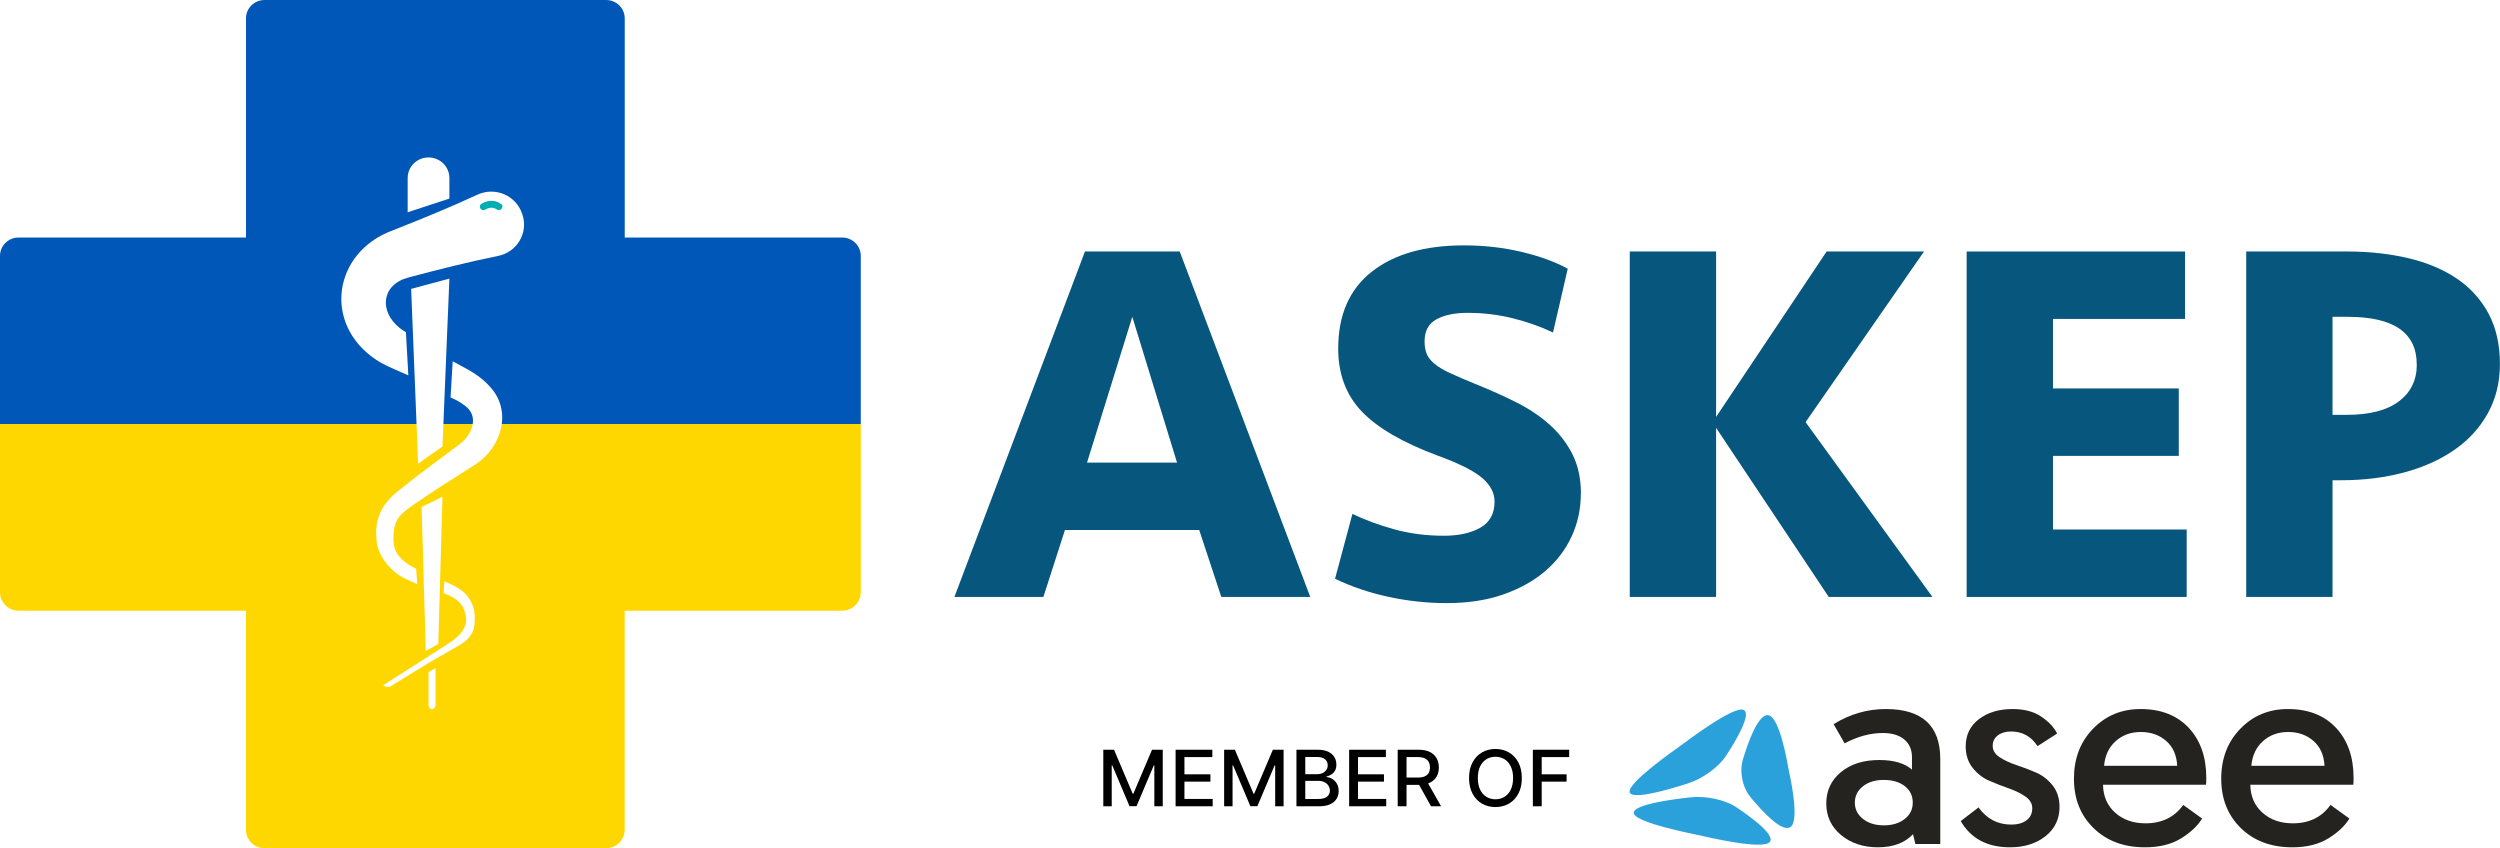
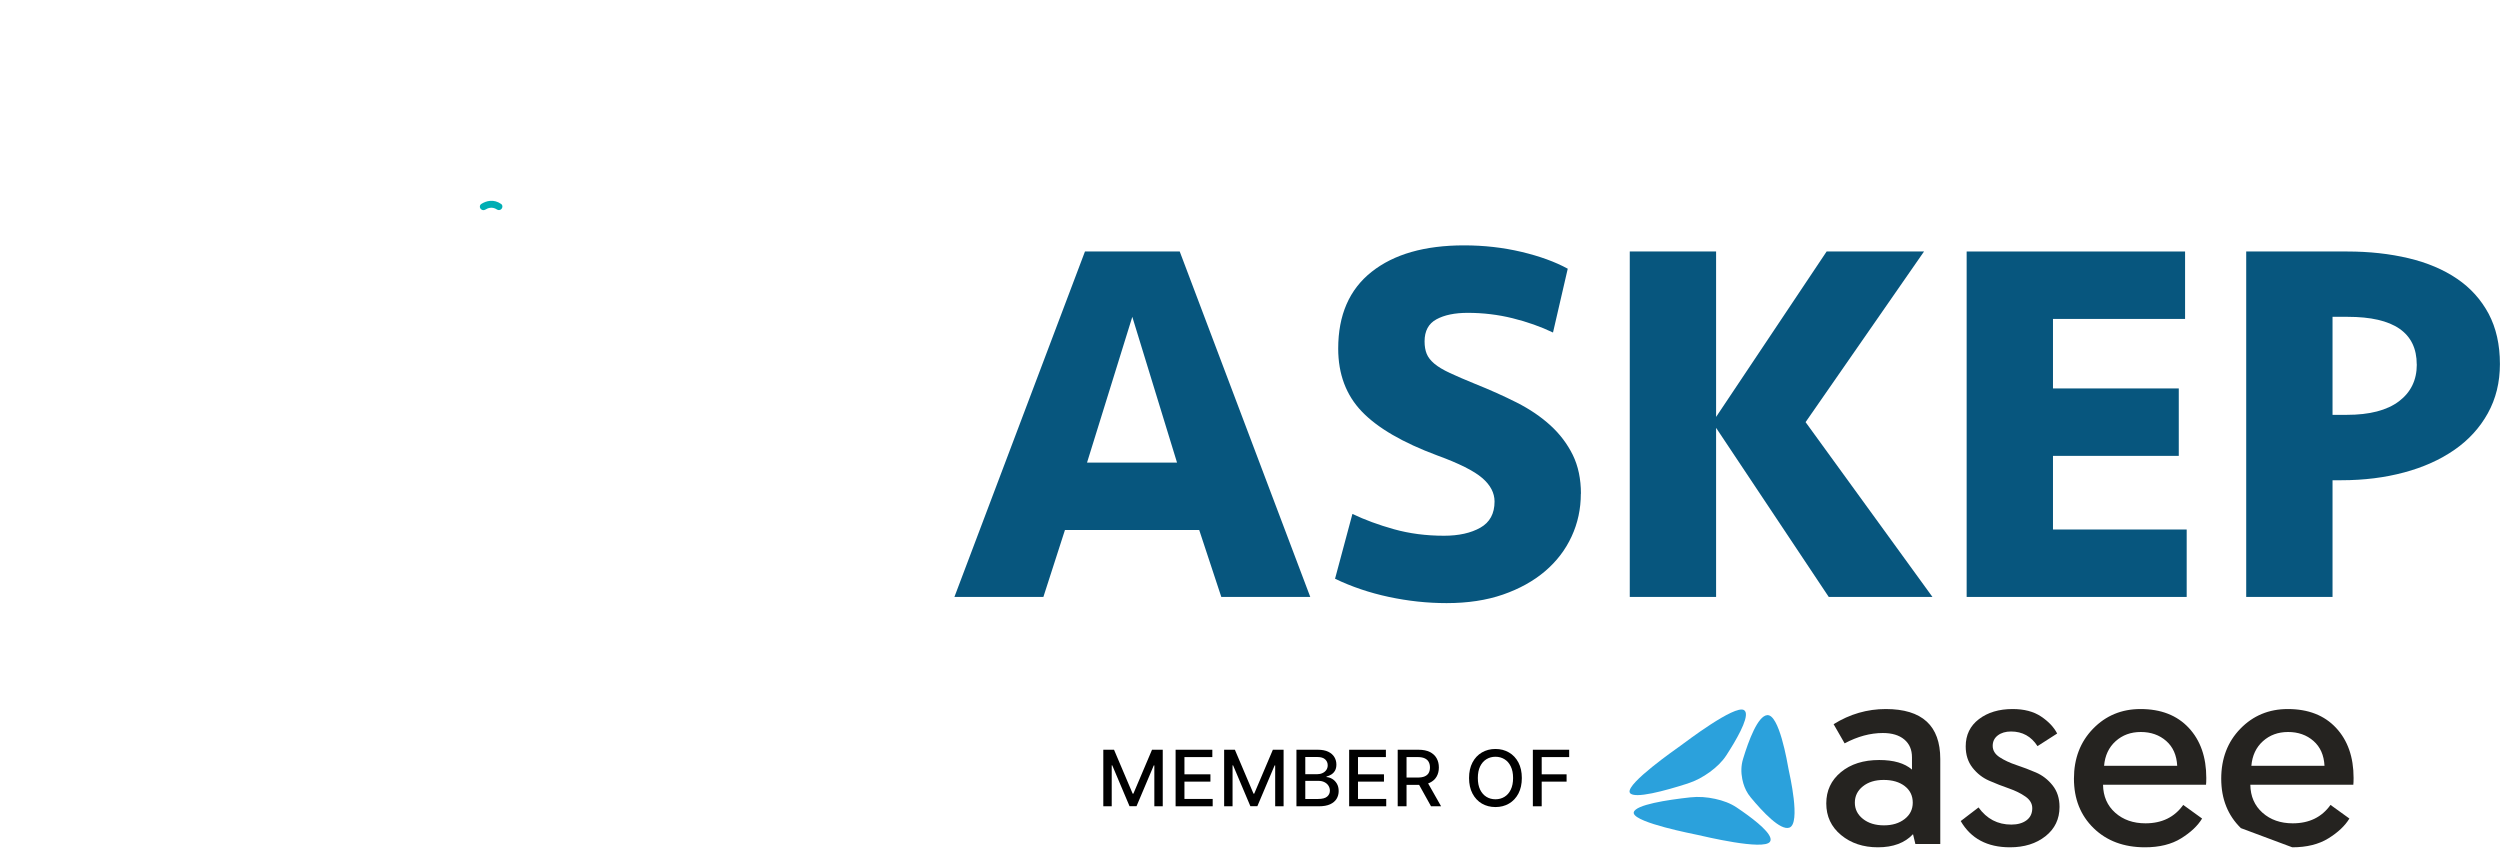
<svg xmlns="http://www.w3.org/2000/svg" width="224" height="76" viewBox="0 0 224 76" fill="none">
  <path d="M159.644 66.176C159.317 65.056 158.874 64.034 158.344 64.076C157.502 64.143 156.681 66.341 156.179 67.996C155.991 68.613 155.991 69.21 156.108 69.805C156.133 69.933 156.164 70.06 156.2 70.184C156.331 70.634 156.539 71.054 156.856 71.439C157.944 72.755 159.53 74.439 160.328 74.156C161.374 73.786 160.339 69.341 160.255 68.92C160.212 68.701 159.996 67.383 159.644 66.176Z" fill="#2BA1DC" />
  <path d="M156.412 63.83C156.386 63.74 156.337 63.67 156.262 63.624C155.44 63.118 151.001 66.507 150.574 66.817C150.159 67.119 145.774 70.16 146.016 70.987C146.023 71.012 146.034 71.034 146.049 71.055C146.459 71.6 149.187 70.853 151.196 70.209C151.944 69.969 152.596 69.611 153.199 69.173C153.801 68.734 154.31 68.248 154.684 67.671C155.568 66.308 156.608 64.504 156.412 63.83Z" fill="#2BA1DC" />
  <path d="M158.625 75.07C158.417 74.357 156.87 73.198 155.605 72.349C155.043 71.972 154.391 71.733 153.672 71.577C152.953 71.421 152.218 71.358 151.438 71.444C149.349 71.674 146.558 72.105 146.387 72.774C146.378 72.813 146.379 72.852 146.39 72.891C146.638 73.741 151.662 74.711 152.149 74.817C152.659 74.928 158.021 76.225 158.586 75.424C158.655 75.325 158.665 75.206 158.625 75.07Z" fill="#2BA1DC" />
  <path d="M163.634 71.984C163.634 70.839 164.072 69.905 164.949 69.181C165.825 68.458 166.968 68.097 168.378 68.097C169.677 68.097 170.655 68.383 171.313 68.955V67.848C171.313 67.17 171.081 66.638 170.62 66.254C170.158 65.87 169.52 65.678 168.706 65.678C167.579 65.678 166.436 65.987 165.278 66.605L164.291 64.886C165.747 63.982 167.305 63.53 168.965 63.53C172.221 63.53 173.849 65.022 173.849 68.006V75.624H171.618L171.407 74.742C170.671 75.526 169.622 75.918 168.26 75.918C166.945 75.918 165.845 75.552 164.961 74.821C164.076 74.091 163.634 73.145 163.634 71.984ZM166.91 70.459C166.432 70.843 166.194 71.329 166.194 71.917C166.194 72.504 166.436 72.99 166.921 73.374C167.407 73.759 168.033 73.951 168.8 73.951C169.552 73.951 170.17 73.763 170.655 73.386C171.14 73.01 171.383 72.519 171.383 71.917C171.383 71.299 171.144 70.805 170.667 70.436C170.189 70.067 169.559 69.882 168.777 69.882C168.009 69.882 167.387 70.075 166.91 70.459Z" fill="#252320" />
  <path d="M175.68 73.567L177.277 72.346C178.013 73.371 178.991 73.883 180.213 73.883C180.776 73.883 181.23 73.755 181.575 73.499C181.919 73.243 182.091 72.881 182.091 72.414C182.091 72.007 181.888 71.66 181.481 71.374C181.073 71.088 180.577 70.843 179.99 70.639C179.403 70.436 178.815 70.206 178.228 69.95C177.641 69.694 177.144 69.305 176.737 68.786C176.33 68.266 176.127 67.629 176.127 66.876C176.127 65.851 176.522 65.037 177.312 64.434C178.103 63.832 179.109 63.53 180.33 63.53C181.363 63.53 182.212 63.753 182.878 64.197C183.543 64.641 184.025 65.15 184.322 65.723L182.561 66.853C181.997 65.979 181.207 65.542 180.189 65.542C179.704 65.542 179.309 65.659 179.003 65.892C178.698 66.126 178.546 66.439 178.546 66.83C178.546 67.237 178.753 67.576 179.167 67.847C179.582 68.119 180.083 68.353 180.67 68.549C181.257 68.744 181.841 68.966 182.42 69.215C182.999 69.464 183.496 69.848 183.911 70.368C184.326 70.888 184.533 71.532 184.533 72.301C184.533 73.386 184.114 74.26 183.277 74.923C182.439 75.586 181.378 75.918 180.095 75.918C178.06 75.918 176.588 75.134 175.68 73.567Z" fill="#252320" />
  <path d="M187.586 74.2C186.412 73.055 185.825 71.578 185.825 69.769C185.825 67.961 186.396 66.469 187.539 65.293C188.682 64.118 190.099 63.53 191.79 63.53C193.621 63.53 195.061 64.092 196.111 65.214C197.159 66.337 197.684 67.833 197.684 69.701C197.684 69.973 197.676 70.176 197.66 70.311H188.432C188.447 71.351 188.811 72.188 189.524 72.821C190.236 73.454 191.14 73.77 192.236 73.77C193.707 73.77 194.835 73.22 195.617 72.12L197.308 73.341C196.917 73.989 196.29 74.581 195.43 75.115C194.569 75.65 193.488 75.918 192.189 75.918C190.295 75.918 188.761 75.345 187.586 74.2ZM188.526 68.616H195.077C195.03 67.667 194.701 66.925 194.091 66.389C193.481 65.855 192.721 65.587 191.813 65.587C190.921 65.587 190.169 65.862 189.559 66.412C188.948 66.963 188.604 67.697 188.526 68.616Z" fill="#252320" />
-   <path d="M200.784 74.2C199.609 73.055 199.022 71.578 199.022 69.769C199.022 67.961 199.594 66.469 200.737 65.293C201.879 64.118 203.296 63.53 204.987 63.53C206.819 63.53 208.259 64.092 209.308 65.214C210.357 66.337 210.881 67.833 210.881 69.701C210.881 69.973 210.873 70.176 210.858 70.311H201.629C201.644 71.351 202.008 72.188 202.721 72.821C203.433 73.454 204.337 73.77 205.433 73.77C206.904 73.77 208.032 73.22 208.815 72.12L210.506 73.341C210.114 73.989 209.488 74.581 208.627 75.115C207.766 75.65 206.685 75.918 205.386 75.918C203.492 75.918 201.958 75.345 200.784 74.2ZM201.723 68.616H208.275C208.228 67.667 207.899 66.925 207.288 66.389C206.678 65.855 205.918 65.587 205.011 65.587C204.118 65.587 203.367 65.862 202.756 66.412C202.146 66.963 201.801 67.697 201.723 68.616Z" fill="#252320" />
+   <path d="M200.784 74.2C199.609 73.055 199.022 71.578 199.022 69.769C199.022 67.961 199.594 66.469 200.737 65.293C201.879 64.118 203.296 63.53 204.987 63.53C206.819 63.53 208.259 64.092 209.308 65.214C210.357 66.337 210.881 67.833 210.881 69.701C210.881 69.973 210.873 70.176 210.858 70.311H201.629C201.644 71.351 202.008 72.188 202.721 72.821C203.433 73.454 204.337 73.77 205.433 73.77C206.904 73.77 208.032 73.22 208.815 72.12L210.506 73.341C210.114 73.989 209.488 74.581 208.627 75.115C207.766 75.65 206.685 75.918 205.386 75.918ZM201.723 68.616H208.275C208.228 67.667 207.899 66.925 207.288 66.389C206.678 65.855 205.918 65.587 205.011 65.587C204.118 65.587 203.367 65.862 202.756 66.412C202.146 66.963 201.801 67.697 201.723 68.616Z" fill="#252320" />
  <path d="M98.856 67.177H99.817L101.488 71.115H101.55L103.221 67.177H104.182V72.243H103.429V68.577H103.38L101.832 72.236H101.206L99.658 68.575H99.61V72.243H98.856V67.177Z" fill="black" />
  <path d="M105.334 72.243V67.177H108.625V67.835H106.126V69.379H108.454V70.034H106.126V71.585H108.656V72.243H105.334Z" fill="black" />
  <path d="M109.683 67.177H110.645L112.316 71.115H112.377L114.049 67.177H115.01V72.243H114.256V68.577H114.208L112.659 72.236H112.034L110.486 68.575H110.437V72.243H109.683V67.177Z" fill="black" />
  <path d="M116.161 72.243V67.177H118.084C118.456 67.177 118.765 67.237 119.009 67.355C119.254 67.472 119.437 67.632 119.558 67.833C119.679 68.032 119.74 68.257 119.74 68.508C119.74 68.719 119.7 68.897 119.619 69.042C119.539 69.186 119.431 69.301 119.296 69.388C119.163 69.474 119.016 69.537 118.855 69.576V69.626C119.03 69.634 119.2 69.689 119.366 69.789C119.533 69.888 119.671 70.029 119.781 70.212C119.89 70.395 119.945 70.618 119.945 70.88C119.945 71.139 119.882 71.371 119.755 71.578C119.63 71.782 119.437 71.945 119.176 72.065C118.914 72.184 118.58 72.243 118.174 72.243H116.161ZM116.954 71.588H118.097C118.476 71.588 118.748 71.517 118.912 71.375C119.076 71.233 119.158 71.056 119.158 70.843C119.158 70.683 119.116 70.536 119.032 70.403C118.949 70.269 118.829 70.163 118.674 70.084C118.52 70.004 118.337 69.965 118.125 69.965H116.954V71.588ZM116.954 69.369H118.015C118.192 69.369 118.352 69.336 118.494 69.27C118.638 69.204 118.751 69.112 118.835 68.993C118.92 68.872 118.963 68.731 118.963 68.567C118.963 68.358 118.887 68.182 118.735 68.04C118.583 67.899 118.35 67.828 118.035 67.828H116.954V69.369Z" fill="black" />
  <path d="M120.884 72.243V67.177H124.176V67.835H121.676V69.379H124.004V70.034H121.676V71.585H124.206V72.243H120.884Z" fill="black" />
  <path d="M125.234 72.243V67.177H127.105C127.512 67.177 127.849 67.245 128.117 67.38C128.387 67.515 128.589 67.702 128.722 67.942C128.856 68.179 128.922 68.454 128.922 68.765C128.922 69.075 128.855 69.348 128.72 69.584C128.586 69.818 128.385 70 128.115 70.131C127.847 70.261 127.509 70.326 127.102 70.326H125.685V69.668H127.031C127.287 69.668 127.495 69.633 127.656 69.562C127.818 69.491 127.937 69.388 128.012 69.252C128.087 69.117 128.125 68.955 128.125 68.765C128.125 68.574 128.087 68.408 128.01 68.268C127.935 68.128 127.816 68.021 127.653 67.946C127.493 67.871 127.282 67.833 127.02 67.833H126.026V72.243H125.234ZM127.825 69.957L129.122 72.243H128.22L126.949 69.957H127.825Z" fill="black" />
  <path d="M136.356 69.71C136.356 70.251 136.254 70.716 136.049 71.105C135.844 71.493 135.563 71.791 135.206 72.001C134.85 72.208 134.446 72.312 133.993 72.312C133.539 72.312 133.133 72.208 132.776 72.001C132.42 71.791 132.14 71.492 131.935 71.103C131.73 70.713 131.627 70.249 131.627 69.71C131.627 69.169 131.73 68.705 131.935 68.317C132.14 67.928 132.42 67.63 132.776 67.422C133.133 67.213 133.539 67.108 133.993 67.108C134.446 67.108 134.85 67.213 135.206 67.422C135.563 67.63 135.844 67.928 136.049 68.317C136.254 68.705 136.356 69.169 136.356 69.71ZM135.572 69.71C135.572 69.298 135.503 68.951 135.364 68.669C135.228 68.385 135.04 68.171 134.801 68.026C134.563 67.879 134.294 67.805 133.993 67.805C133.691 67.805 133.421 67.879 133.183 68.026C132.946 68.171 132.758 68.385 132.619 68.669C132.482 68.951 132.414 69.298 132.414 69.71C132.414 70.122 132.482 70.47 132.619 70.754C132.758 71.036 132.946 71.25 133.183 71.397C133.421 71.542 133.691 71.615 133.993 71.615C134.294 71.615 134.563 71.542 134.801 71.397C135.04 71.25 135.228 71.036 135.364 70.754C135.503 70.47 135.572 70.122 135.572 69.71Z" fill="black" />
  <path d="M137.344 72.243V67.177H140.599V67.835H138.136V69.379H140.366V70.034H138.136V72.243H137.344Z" fill="black" />
  <path d="M44.911 18.74L44.928 18.724V18.719C45.055 18.595 45.046 18.378 44.899 18.274C44.232 17.809 43.557 17.996 43.126 18.274C42.97 18.374 42.953 18.599 43.084 18.728L43.101 18.744C43.202 18.848 43.363 18.857 43.485 18.782C43.709 18.64 44.101 18.491 44.523 18.769C44.646 18.852 44.806 18.844 44.911 18.74Z" fill="#00AEB4" />
-   <path fill-rule="evenodd" clip-rule="evenodd" d="M55.976 21.281H75.454C76.379 21.281 77.125 22.017 77.125 22.927V53.073C77.125 53.983 76.379 54.719 75.454 54.719H55.971V74.353C55.971 75.264 55.225 76 54.3 76H23.707C22.783 76 22.036 75.264 22.036 74.353V54.719H1.671C0.747 54.719 0 53.983 0 53.073V22.927C0 22.017 0.747 21.281 1.671 21.281H22.04V1.647C22.04 0.736 22.787 0 23.711 0H54.305C55.229 0 55.976 0.736 55.976 1.647V21.281ZM39.645 44.503L37.776 45.426L38.147 58.32L39.27 57.709L39.645 44.503ZM38.396 14.108C37.362 14.108 36.527 14.931 36.527 15.95V19.019L40.265 17.792V15.95C40.265 14.931 39.43 14.108 38.396 14.108ZM39.02 59.854L38.396 60.224V63.168C38.396 63.372 38.535 63.538 38.708 63.538C38.881 63.538 39.02 63.372 39.02 63.168V59.854ZM37.464 41.543L39.645 40.008L40.265 24.965L36.839 25.884L37.464 41.543ZM41.742 55.859C41.502 56.748 40.751 57.289 40.08 57.725L34.345 61.393C34.526 61.576 34.809 61.605 35.029 61.472L38.514 59.331L40.409 58.241C40.479 58.201 40.552 58.16 40.627 58.119C41.221 57.788 41.921 57.398 42.236 56.811C42.468 56.462 42.54 56.004 42.532 55.588C42.586 54.761 42.346 53.925 41.78 53.285C41.275 52.749 40.651 52.463 40.011 52.169C39.945 52.139 39.88 52.109 39.814 52.079L39.746 53.148C40.527 53.455 41.295 53.809 41.59 54.665C41.73 54.985 41.822 55.559 41.742 55.859ZM33.725 48.187C33.729 49.796 35.109 51.347 36.48 51.929C36.691 52.025 37.02 52.175 37.383 52.341L37.29 50.969L37.033 50.832C36.438 50.524 35.957 50.133 35.615 49.638C35.417 49.36 35.332 49.077 35.286 48.773C35.235 48.453 35.24 48.129 35.265 47.804C35.286 47.555 35.32 47.31 35.379 47.106C35.584 46.263 36.262 45.784 36.943 45.302L36.944 45.302C37.005 45.259 37.065 45.216 37.126 45.172C38.622 44.136 40.345 43.042 41.942 42.029C42.166 41.887 42.386 41.747 42.603 41.609C44.941 40.096 45.941 36.811 43.878 34.628C43.156 33.8 42.194 33.235 41.244 32.74C41.102 32.664 40.939 32.574 40.761 32.476C40.712 32.449 40.661 32.421 40.609 32.393L40.561 32.366L40.371 35.609C40.839 35.821 41.312 36.062 41.688 36.374C42.937 37.31 42.325 38.894 41.227 39.767L39.497 41.052L39.398 41.126C38.258 41.978 37.127 42.825 36.003 43.73C34.51 44.832 33.619 46.091 33.712 47.987L33.725 48.187ZM46.772 19.127L46.798 19.206H46.802C47.359 20.848 46.346 22.578 44.641 22.927C41.932 23.48 39.261 24.154 36.59 24.865C34.159 25.509 33.953 27.904 35.805 29.38C35.944 29.501 36.147 29.634 36.37 29.767L36.586 33.63C36.29 33.501 35.919 33.339 35.919 33.339C35.892 33.327 35.864 33.315 35.836 33.303C35.16 33.013 34.299 32.644 33.704 32.237C28.901 29.04 29.843 22.624 35.159 20.653C37.729 19.642 40.274 18.599 42.78 17.443C44.354 16.715 46.224 17.501 46.772 19.127Z" fill="url(#paint0_linear_14452_272)" />
  <path d="M95.419 47.49L93.487 53.486H85.515L97.213 22.534H105.703L117.4 53.486H109.429L107.45 47.49H95.419ZM97.398 41.449H105.462L101.454 28.388L97.398 41.449Z" fill="#07567E" />
  <path d="M141.643 44.234C141.643 45.598 141.369 46.875 140.816 48.068C140.267 49.262 139.47 50.301 138.436 51.183C137.398 52.064 136.14 52.763 134.664 53.274C133.187 53.785 131.503 54.039 129.617 54.039C127.887 54.039 126.156 53.852 124.431 53.482C122.7 53.112 121.097 52.567 119.62 51.856L121.177 46.047C122.278 46.575 123.519 47.033 124.903 47.42C126.287 47.806 127.781 48.002 129.385 48.002C130.705 48.002 131.79 47.761 132.638 47.282C133.486 46.804 133.912 46.018 133.912 44.937C133.912 44.164 133.541 43.457 132.803 42.825C132.064 42.189 130.718 41.515 128.768 40.804C125.688 39.657 123.439 38.351 122.025 36.879C120.612 35.407 119.903 33.523 119.903 31.233C119.903 28.226 120.899 25.935 122.899 24.355C124.895 22.775 127.654 21.985 131.178 21.985C132.971 21.985 134.685 22.18 136.318 22.567C137.951 22.954 139.335 23.457 140.47 24.076L139.149 29.794C138.048 29.266 136.845 28.842 135.541 28.517C134.237 28.193 132.891 28.031 131.507 28.031C130.342 28.031 129.41 28.226 128.701 28.613C127.992 29 127.642 29.657 127.642 30.588C127.642 31.02 127.705 31.395 127.832 31.702C127.958 32.014 128.186 32.305 128.515 32.584C128.844 32.862 129.309 33.141 129.908 33.42C130.503 33.698 131.258 34.023 132.174 34.397C133.495 34.925 134.735 35.482 135.9 36.068C137.065 36.659 138.069 37.341 138.917 38.114C139.765 38.887 140.432 39.773 140.922 40.763C141.407 41.756 141.652 42.916 141.652 44.247L141.643 44.234Z" fill="#07567E" />
  <path d="M146.027 22.534H153.762V37.357L163.666 22.534H172.393L161.78 37.823L173.148 53.486H163.856L153.762 38.334V53.486H146.027V22.534Z" fill="#07567E" />
  <path d="M176.212 22.534H195.783V28.576H183.947V34.804H195.218V40.846H183.947V47.444H195.927V53.486H176.212V22.534Z" fill="#07567E" />
  <path d="M223.993 32.617C223.993 34.26 223.63 35.731 222.908 37.033C222.186 38.334 221.186 39.428 219.912 40.309C218.638 41.191 217.135 41.869 215.409 42.33C213.679 42.796 211.81 43.029 209.797 43.029H208.995V53.486H201.26V22.534H210.316C212.295 22.534 214.127 22.738 215.81 23.137C217.494 23.54 218.937 24.151 220.148 24.975C221.359 25.794 222.3 26.842 222.98 28.11C223.655 29.382 223.993 30.883 223.993 32.617ZM216.54 32.663C216.54 29.81 214.481 28.388 210.363 28.388H208.995V37.17H210.27C212.312 37.17 213.869 36.767 214.941 35.96C216.009 35.154 216.545 34.056 216.545 32.659L216.54 32.663Z" fill="#07567E" />
  <defs>
    <linearGradient id="paint0_linear_14452_272" x1="111.996" y1="0" x2="111.996" y2="76" gradientUnits="userSpaceOnUse">
      <stop offset="0.5" stop-color="#0057B7" />
      <stop offset="0.5" stop-color="#FFD700" />
    </linearGradient>
  </defs>
</svg>